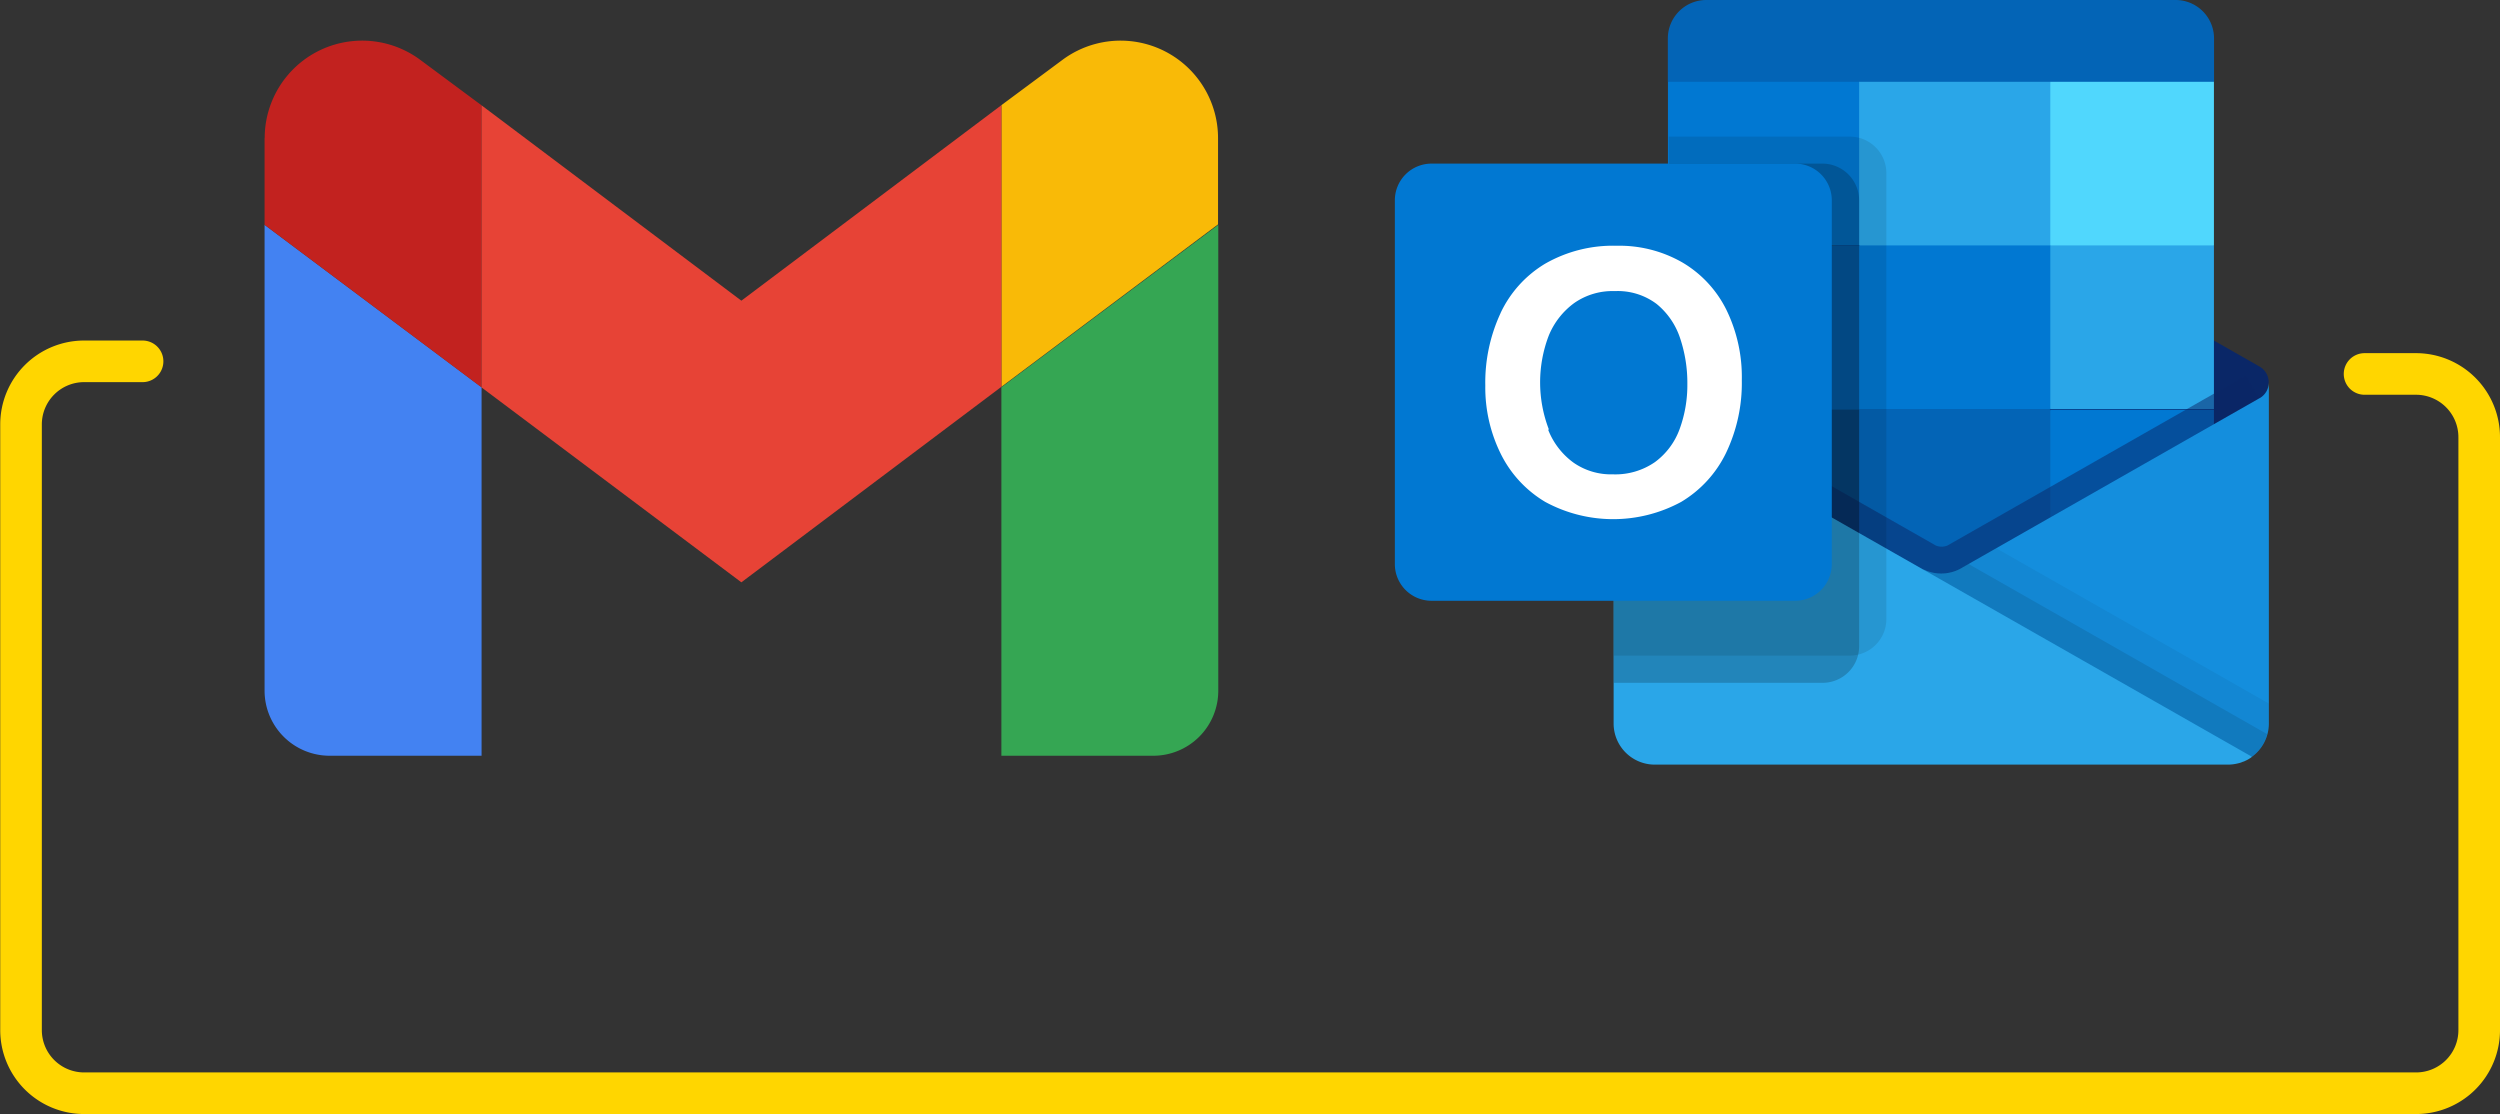
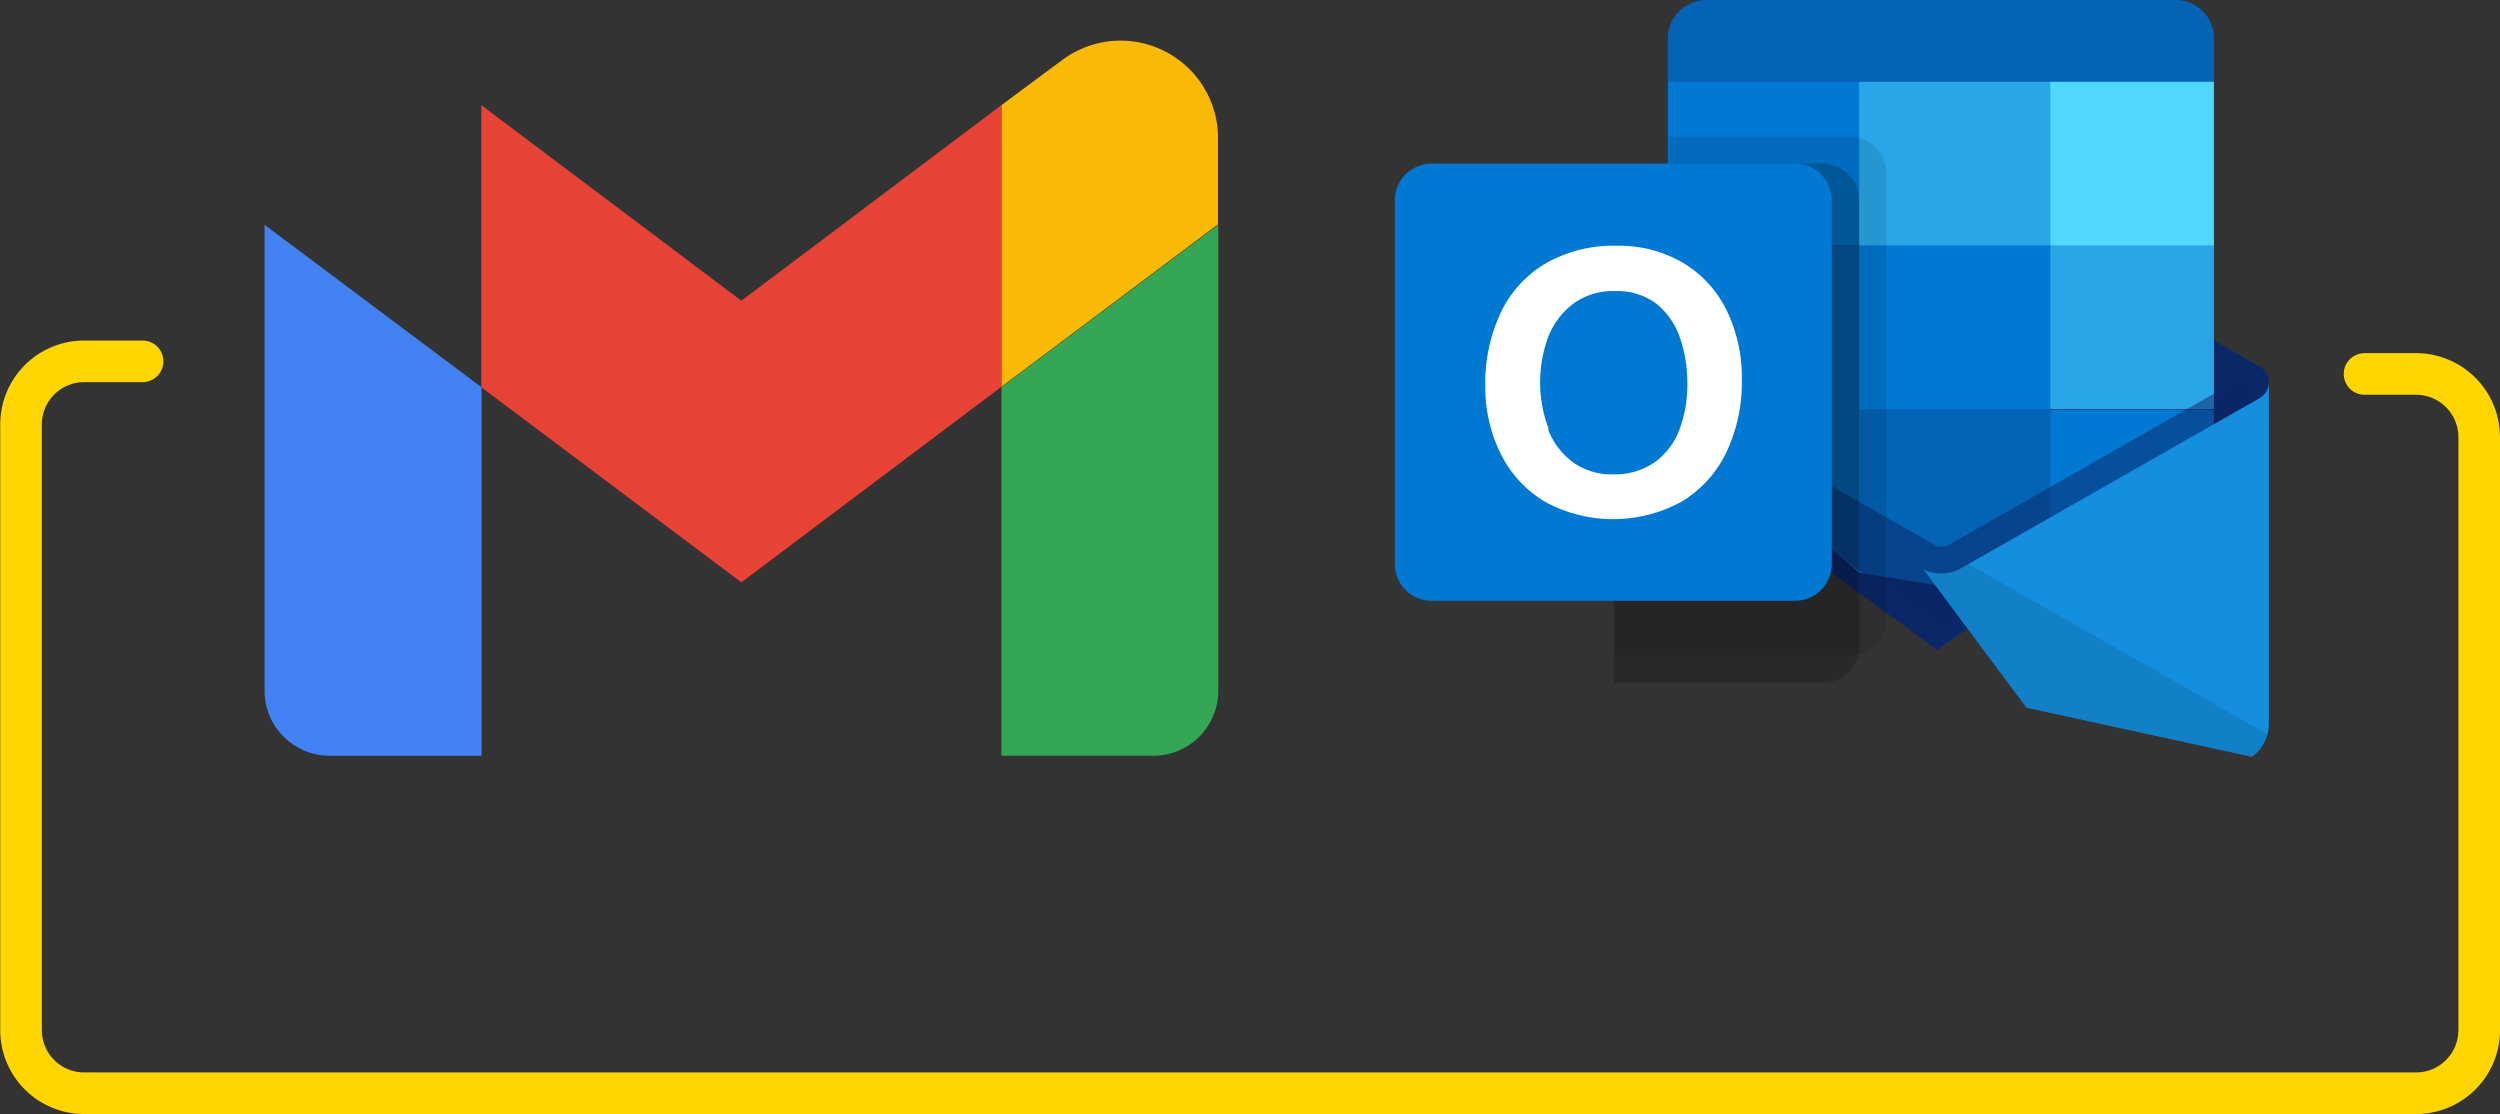
<svg xmlns="http://www.w3.org/2000/svg" viewBox="0 0 213.93 95.33">
  <rect x="0" y="0" width="213.93" height="95.33" fill="#333333" stroke="none" />
  <defs>
    <style>.cls-1,.cls-7{fill:none;}.cls-1{stroke:#ffd600;stroke-linecap:round;stroke-linejoin:round;stroke-width:3.56px;}.cls-2{fill:#0364b6;}.cls-3,.cls-9{fill:#0a2767;}.cls-4{fill:#2aa6e8;}.cls-14,.cls-5{fill:#0178d2;}.cls-5,.cls-6,.cls-8{fill-rule:evenodd;}.cls-6{fill:#50d7fd;}.cls-8{fill:#054a8a;}.cls-9{fill-opacity:0.5;}.cls-10{fill:#148edd;}.cls-11{fill-opacity:0.05;}.cls-12{fill-opacity:0.1;}.cls-13{fill-opacity:0.2;}.cls-15{fill:#fff;}.cls-16{fill:#4382f2;}.cls-17{fill:#35a653;}.cls-18{fill:#f9ba07;}.cls-19{fill:#e74336;}.cls-20{fill:#c2221f;}</style>
  </defs>
  <g id="Capa_2" data-name="Capa 2">
    <g id="Capa_2-2" data-name="Capa 2">
      <path class="cls-1" d="M12.2,30.92h-5a5.4,5.4,0,0,0-5.4,5.4V88.15a5.4,5.4,0,0,0,5.4,5.4H206.74a5.4,5.4,0,0,0,5.41-5.4V37.44A5.41,5.41,0,0,0,206.74,32h-4.4" />
      <path class="cls-2" d="M186.19,0H146a3.29,3.29,0,0,0-3.28,3.28V7l22.64,7,24.1-7V3.28A3.29,3.29,0,0,0,186.19,0Z" />
      <path class="cls-3" d="M193.32,36a25,25,0,0,0,.82-3.28,1.56,1.56,0,0,0-.78-1.35l0,0h0L168,16.92a2.9,2.9,0,0,0-.34-.19,3.49,3.49,0,0,0-3.12,0,2.9,2.9,0,0,0-.34.19L138.88,31.35h0l0,0a1.54,1.54,0,0,0-.78,1.35,25,25,0,0,0,.82,3.28l26.85,19.64Z" />
      <path class="cls-4" d="M175.45,7H159.09l-4.73,7,4.73,7,16.36,14h14V21Z" />
      <path class="cls-5" d="M142.73,7h16.36V21H142.73Z" />
      <path class="cls-6" d="M175.45,7h14V21h-14Z" />
      <path class="cls-2" d="M175.45,35.05,159.09,21H142.73v14l16.36,14,25.31,4.13Z" />
      <path class="cls-7" d="M142.8,7h46.67" />
      <path class="cls-5" d="M159.09,21h16.36v14H159.09Z" />
-       <path class="cls-8" d="M142.73,35.05h16.36v14H142.73Z" />
      <path class="cls-5" d="M175.45,35.05h14v14h-14Z" />
      <path class="cls-9" d="M166.54,54.26,139,34.16l1.16-2,25.49,14.52a1.28,1.28,0,0,0,1,0l25.55-14.56,1.16,2Z" />
      <path class="cls-10" d="M193.36,34.07h0L168,48.52a3.49,3.49,0,0,1-3.41.21l8.82,11.83,19.29,4.2h0a3.52,3.52,0,0,0,1.45-2.84V32.72a1.57,1.57,0,0,1-.78,1.35Z" />
-       <path class="cls-11" d="M194.14,61.93V60.2L170.81,46.91,168,48.51a3.53,3.53,0,0,1-3.42.22l8.83,11.82,19.28,4.2h0a3.48,3.48,0,0,0,1.45-2.83Z" />
      <path class="cls-12" d="M194,62.82,168.45,48.26l-.45.25a3.53,3.53,0,0,1-3.42.22l8.83,11.82,19.28,4.2h0A3.49,3.49,0,0,0,194,62.82Z" />
-       <path class="cls-4" d="M138.87,34.1v0h0l-.07,0a1.52,1.52,0,0,1-.72-1.31V61.93a3.52,3.52,0,0,0,3.5,3.5h49.08a3.56,3.56,0,0,0,.86-.11,1.88,1.88,0,0,0,.42-.14.34.34,0,0,0,.14-.05,2.86,2.86,0,0,0,.54-.3l.09-.07Z" />
      <path class="cls-12" d="M161.42,53V14.8a3.13,3.13,0,0,0-3.11-3.11H142.8V29.11l-3.93,2.24h0l0,0a1.55,1.55,0,0,0-.77,1.35V56.1h20.25A3.13,3.13,0,0,0,161.42,53Z" />
-       <path class="cls-13" d="M159.09,55.31V17.14A3.15,3.15,0,0,0,156,14H142.8V29.11l-3.93,2.24h0l0,0a1.55,1.55,0,0,0-.77,1.35V58.43H156A3.13,3.13,0,0,0,159.09,55.31Zm0-4.68V17.14A3.15,3.15,0,0,0,156,14H142.8V29.11l-3.93,2.24h0l0,0a1.55,1.55,0,0,0-.77,1.35v21H156A3.15,3.15,0,0,0,159.09,50.63Zm-2.34,0V17.14A3.14,3.14,0,0,0,153.64,14H142.8V29.11l-3.93,2.24h0l0,0a1.55,1.55,0,0,0-.77,1.35v21h15.58A3.14,3.14,0,0,0,156.75,50.63Z" />
+       <path class="cls-13" d="M159.09,55.31V17.14A3.15,3.15,0,0,0,156,14H142.8V29.11l-3.93,2.24h0l0,0a1.55,1.55,0,0,0-.77,1.35V58.43H156A3.13,3.13,0,0,0,159.09,55.31Zm0-4.68V17.14A3.15,3.15,0,0,0,156,14H142.8V29.11l-3.93,2.24h0l0,0a1.55,1.55,0,0,0-.77,1.35v21H156A3.15,3.15,0,0,0,159.09,50.63Zm-2.34,0V17.14A3.14,3.14,0,0,0,153.64,14H142.8V29.11l-3.93,2.24h0l0,0a1.55,1.55,0,0,0-.77,1.35h15.58A3.14,3.14,0,0,0,156.75,50.63Z" />
      <path class="cls-14" d="M122.48,14h31.15a3.14,3.14,0,0,1,3.12,3.12V48.29a3.14,3.14,0,0,1-3.12,3.12H122.48a3.14,3.14,0,0,1-3.12-3.12V17.14A3.14,3.14,0,0,1,122.48,14Z" />
      <path class="cls-15" d="M128.4,26.8a9.76,9.76,0,0,1,3.83-4.24,11.66,11.66,0,0,1,6.1-1.53A10.82,10.82,0,0,1,144,22.48a9.68,9.68,0,0,1,3.74,4.05,13.1,13.1,0,0,1,1.31,6,13.83,13.83,0,0,1-1.35,6.23,9.9,9.9,0,0,1-3.84,4.19,12.2,12.2,0,0,1-11.63,0,9.87,9.87,0,0,1-3.78-4.06A12.79,12.79,0,0,1,127.1,33a14.09,14.09,0,0,1,1.3-6.19Zm4.09,10a6.32,6.32,0,0,0,2.16,2.79,5.61,5.61,0,0,0,3.37,1,5.94,5.94,0,0,0,3.6-1.05,6.08,6.08,0,0,0,2.1-2.8,10.94,10.94,0,0,0,.67-3.89,12,12,0,0,0-.63-3.94,6.32,6.32,0,0,0-2-2.9,5.53,5.53,0,0,0-3.57-1.1,5.73,5.73,0,0,0-3.45,1,6.48,6.48,0,0,0-2.21,2.81,11.2,11.2,0,0,0,0,8Z" />
      <g id="g18">
        <path id="path8" class="cls-16" d="M28.21,64.67h13V33.14L22.64,19.24V59.1A5.57,5.57,0,0,0,28.21,64.67Z" />
        <path id="path10" class="cls-17" d="M85.69,64.67h13a5.56,5.56,0,0,0,5.56-5.57V19.24L85.69,33.14Z" />
        <path id="path12" class="cls-18" d="M85.69,9v24.1l18.54-13.9V11.82A8.34,8.34,0,0,0,90.88,5.15Z" />
        <path id="path14" class="cls-19" d="M41.19,33.14V9L63.44,25.73,85.69,9v24.1L63.44,49.83Z" />
-         <path id="path16" class="cls-20" d="M22.64,11.82v7.42l18.55,13.9V9L36,5.15a8.34,8.34,0,0,0-13.35,6.67Z" />
      </g>
    </g>
  </g>
</svg>